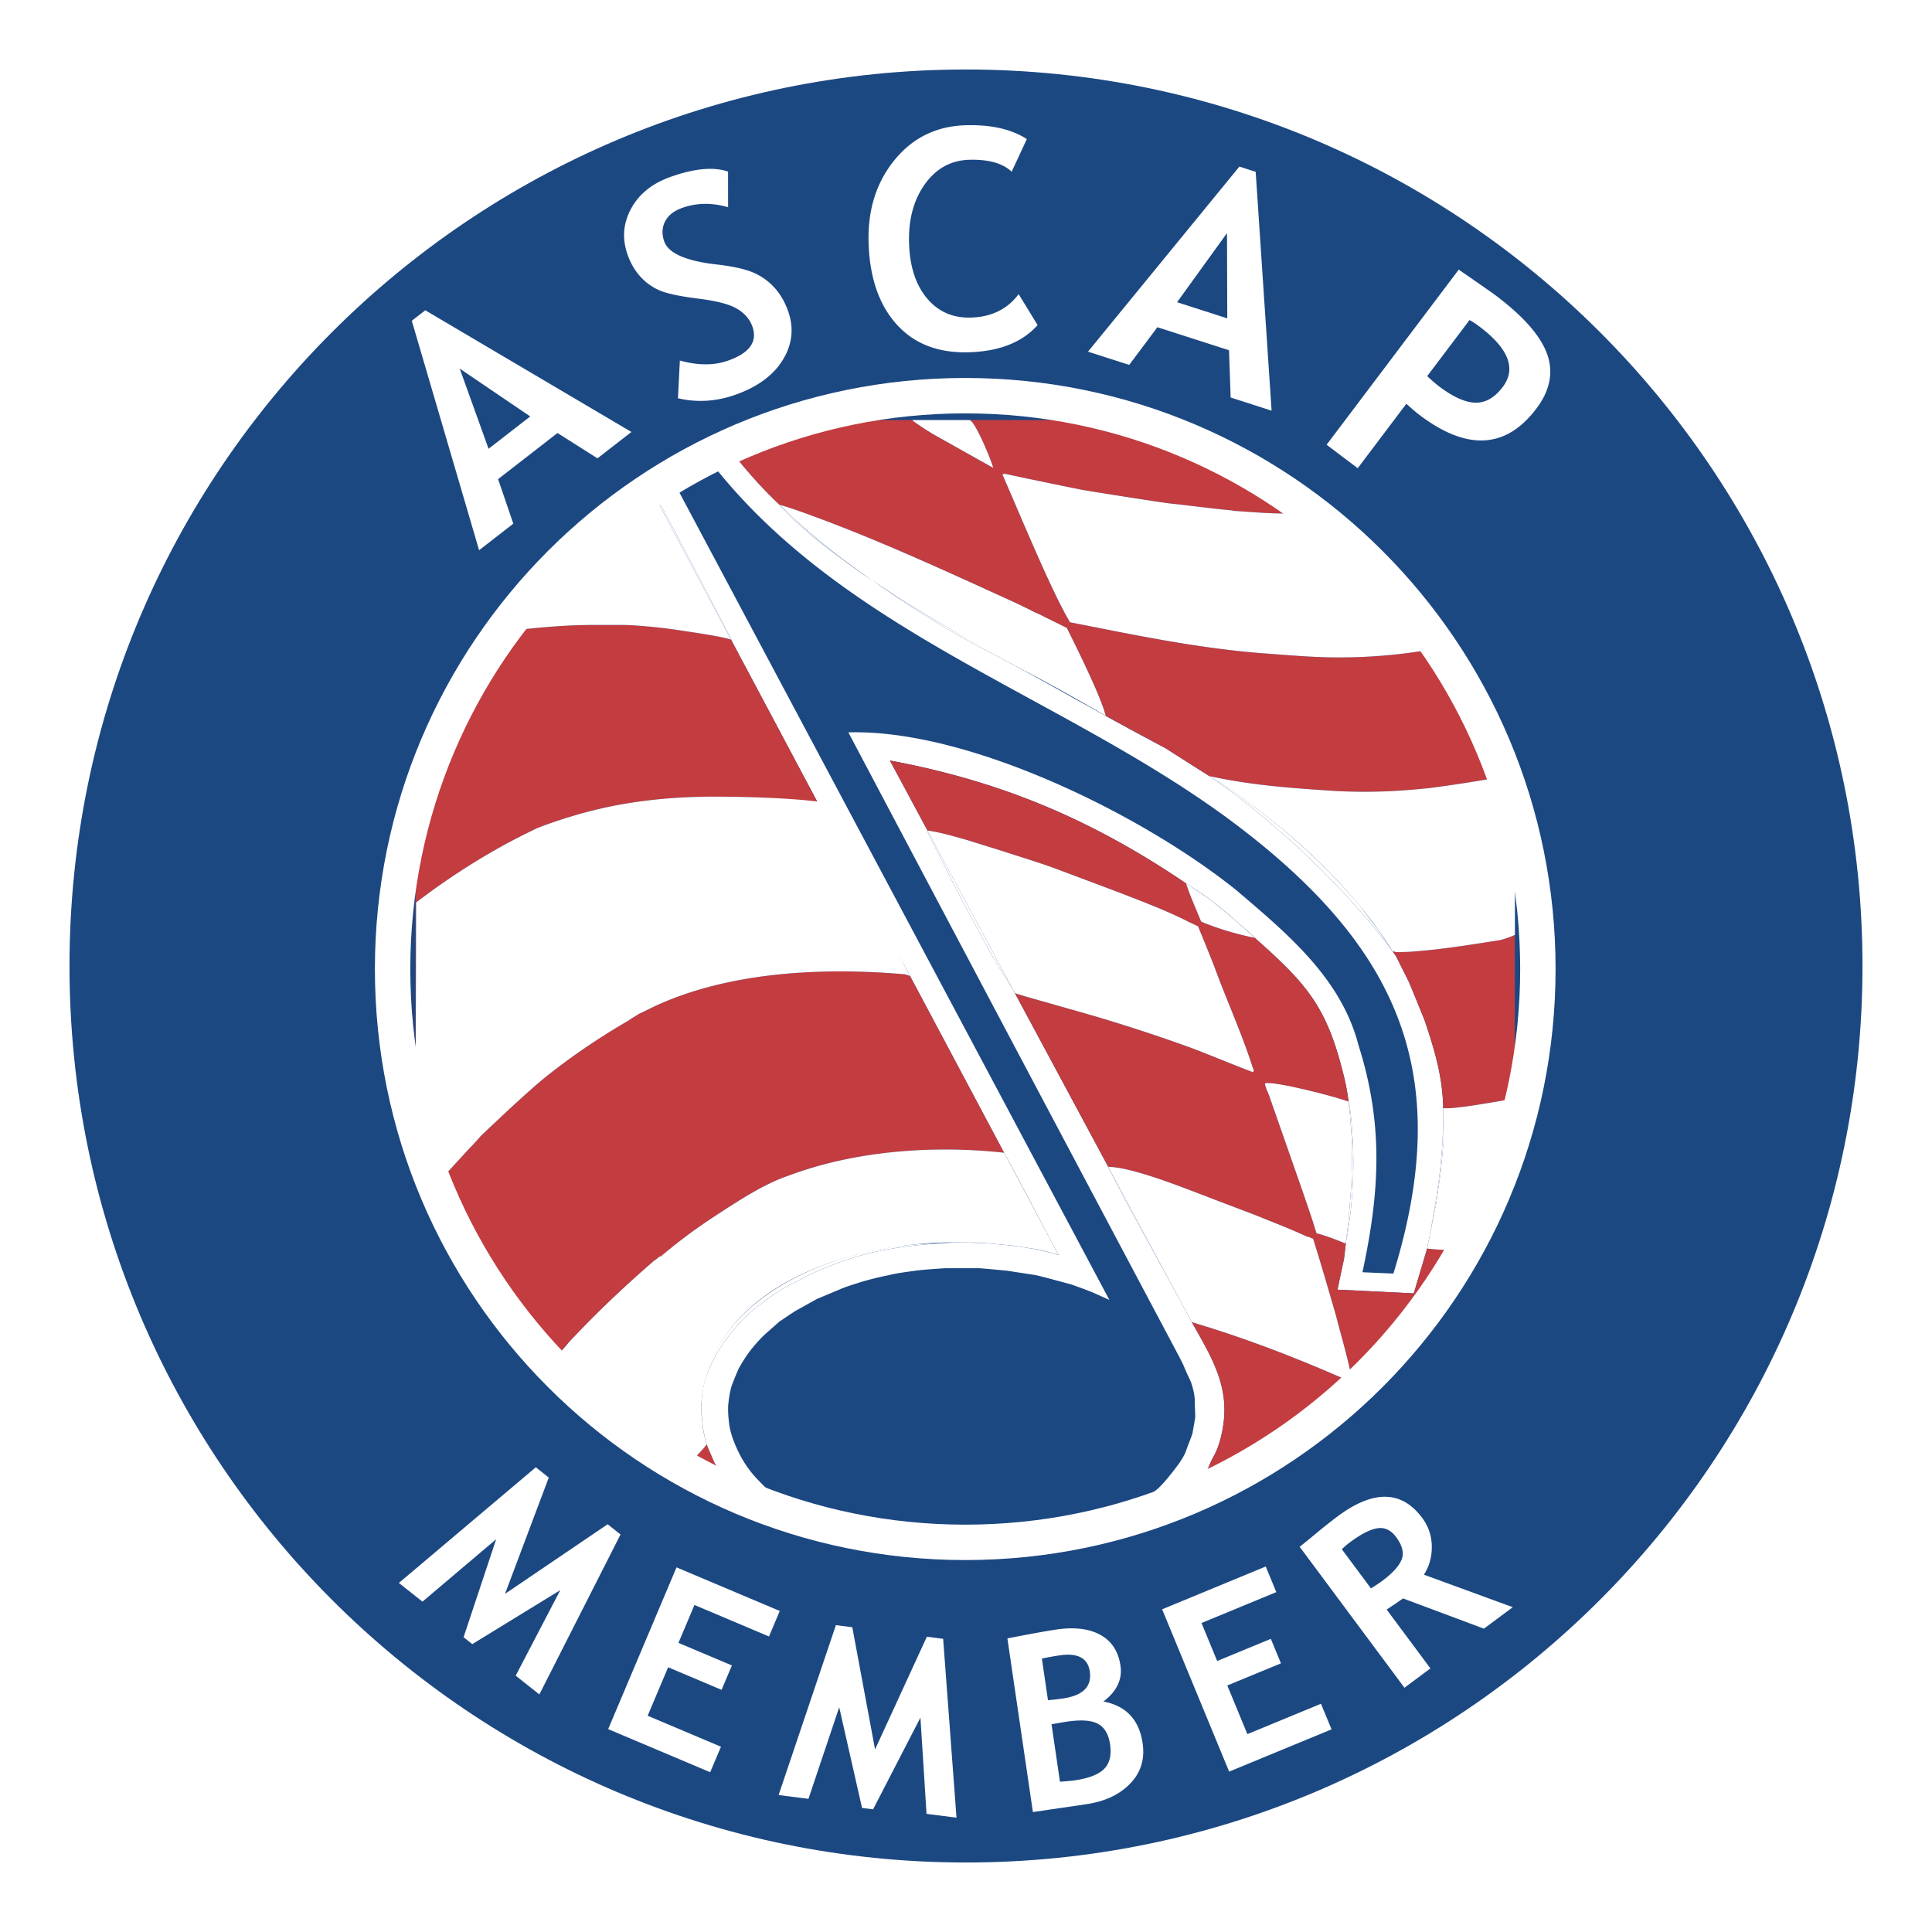
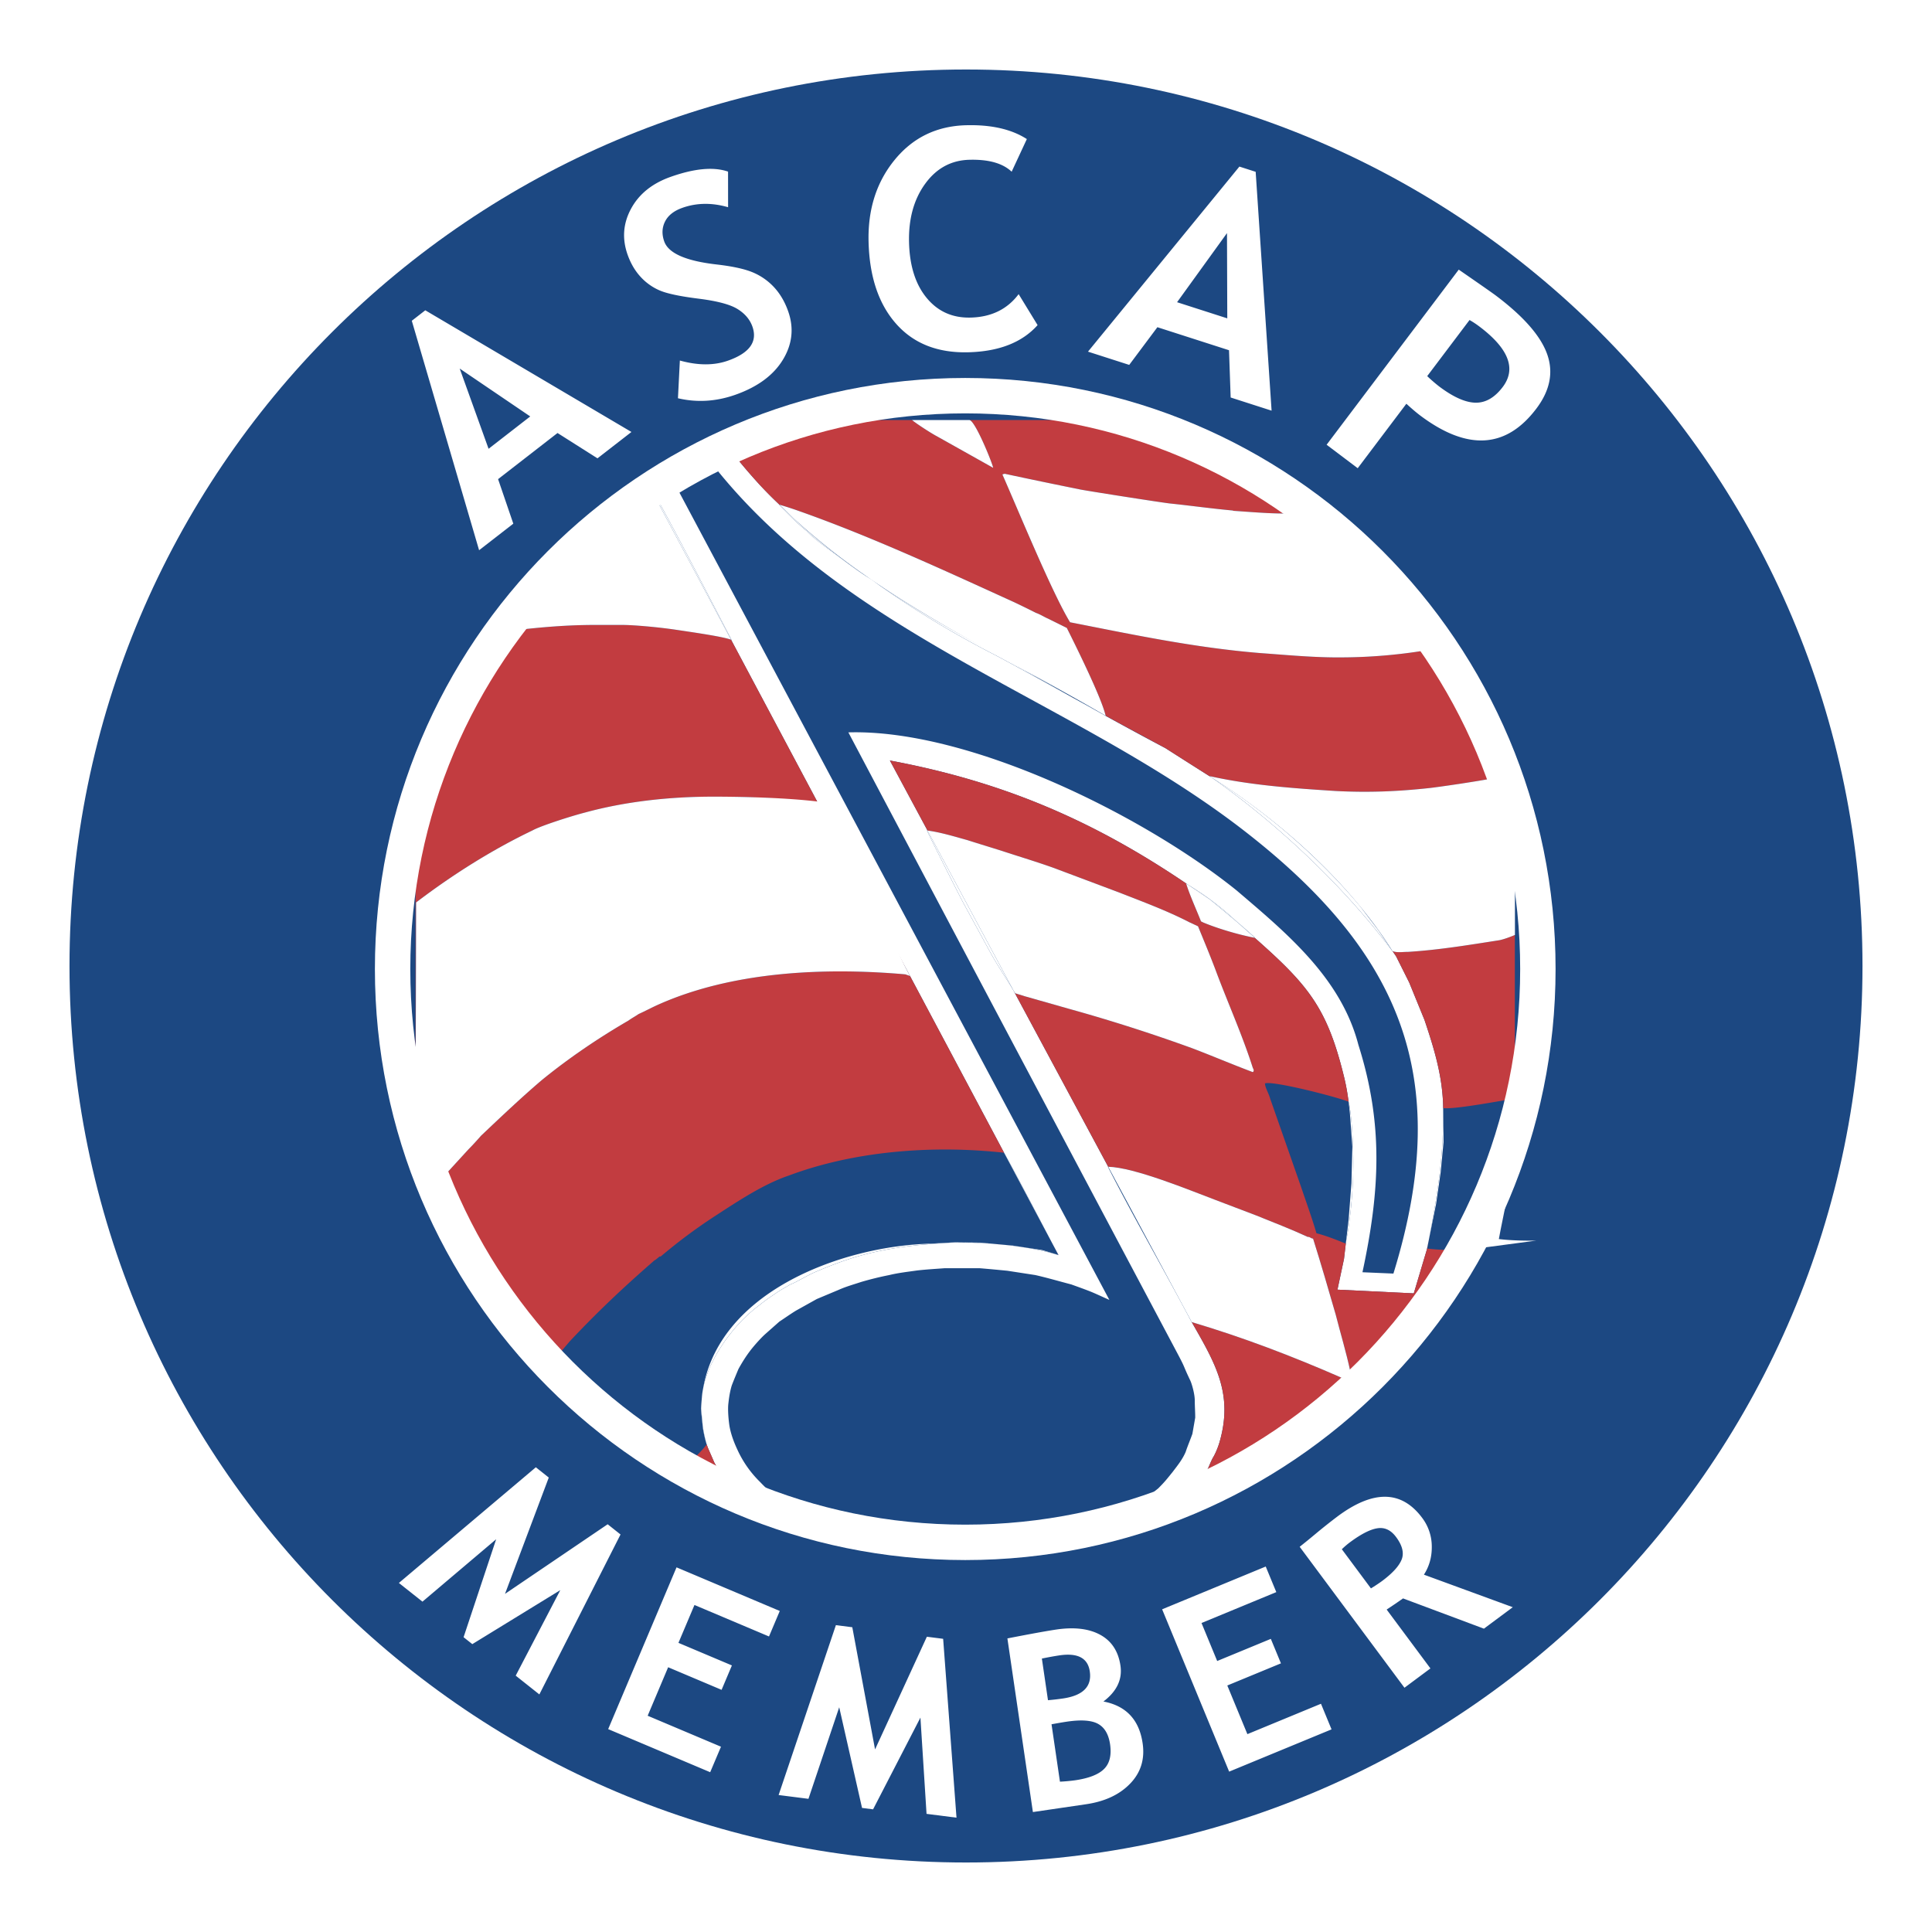
<svg xmlns="http://www.w3.org/2000/svg" width="2500" height="2500" viewBox="0 0 192.756 192.756">
  <path fill="#fff" d="M0 192.756h192.756V0H0v192.756z" />
  <path d="M96.378 6.934C46.98 6.934 6.934 46.98 6.934 96.378c0 49.397 40.046 89.444 89.444 89.444 49.396 0 89.443-40.047 89.443-89.444 0-49.398-40.047-89.444-89.443-89.444z" fill-rule="evenodd" clip-rule="evenodd" fill="#1c4882" />
  <path d="M48.745 44.775l-2.88-8.003 7.037 4.776-4.157 3.227zm-6.314-13.817l-1.346 1.046L47.8 54.895l3.413-2.649-1.519-4.443 5.93-4.602 3.985 2.527L63 43.098l-20.569-12.14zM67.64 39.733l.19-3.763c1.807.502 3.409.506 4.81.009 2.151-.761 2.96-1.894 2.428-3.397-.25-.705-.741-1.287-1.475-1.744-.733-.46-2.033-.807-3.897-1.04s-3.161-.509-3.892-.826a5.541 5.541 0 0 1-1.915-1.376c-.545-.599-.969-1.327-1.272-2.182-.566-1.597-.45-3.129.347-4.596.796-1.466 2.111-2.523 3.943-3.172 2.386-.845 4.297-1.02 5.731-.524l.004 3.552c-1.613-.465-3.134-.445-4.561.061-.846.299-1.422.755-1.729 1.366-.307.611-.334 1.273-.081 1.987.419 1.184 2.166 1.95 5.239 2.3 1.621.187 2.837.457 3.648.809a6.09 6.09 0 0 1 2.1 1.493c.587.643 1.046 1.429 1.375 2.36.592 1.672.42 3.282-.517 4.83-.938 1.548-2.516 2.715-4.732 3.5-1.927.682-3.841.8-5.744.353zM102.448 13.875l-1.515 3.256c-.89-.845-2.296-1.241-4.219-1.19-1.823.048-3.297.853-4.423 2.413s-1.657 3.51-1.595 5.852c.062 2.341.652 4.185 1.769 5.531 1.117 1.347 2.578 1.996 4.382 1.948 2.062-.054 3.656-.834 4.783-2.339l1.891 3.09c-1.54 1.726-3.839 2.629-6.897 2.71-3.058.081-5.461-.862-7.208-2.831-1.747-1.967-2.666-4.69-2.758-8.167-.086-3.238.782-5.971 2.602-8.197 1.821-2.227 4.196-3.379 7.125-3.456 2.511-.067 4.531.394 6.063 1.38zM117.437 30.152l4.98-6.895.029 8.505-5.009-1.61zm7.841-13.01l-1.623-.522-15.106 18.464 4.114 1.322 2.81-3.76 7.146 2.297.164 4.716 4.084 1.313-1.589-23.83zM147.604 32.58c2.92 2.203 3.696 4.211 2.327 6.025-.805 1.066-1.712 1.59-2.721 1.571-1.011-.019-2.224-.563-3.64-1.631a15.886 15.886 0 0 1-1.177-1.02l4.223-5.597c.334.188.662.405.988.652zm-5.945 8.848c4.726 3.565 8.602 3.343 11.627-.666 1.356-1.798 1.717-3.604 1.078-5.414-.637-1.81-2.336-3.758-5.097-5.841-.35-.265-1.593-1.132-3.728-2.606l-13.183 17.471 3.103 2.342 4.854-6.432c.546.499.996.881 1.346 1.146zM61.91 153.096l-8.098 15.957-2.36-1.873 4.449-8.532-8.778 5.387-.872-.691 3.251-9.774-7.353 6.227-2.352-1.865 13.662-11.541 1.292 1.025-4.366 11.604 10.242-6.944 1.283 1.02zM76.723 163.271l-7.436-3.142-1.598 3.779 5.333 2.252-1.029 2.436-5.332-2.254-2.043 4.838 7.315 3.09-1.077 2.544-10.178-4.3 6.82-16.139 10.301 4.352-1.076 2.544zM94.098 163.504l1.332 17.846-2.989-.381-.61-9.604-4.724 9.153-1.102-.141-2.277-10.043-3.069 9.135-2.977-.379 5.715-16.949 1.637.209 2.27 12.189 5.169-11.242 1.625.207zM105.702 165.156c1.822-.268 2.832.266 3.026 1.6.222 1.506-.67 2.406-2.673 2.701a23.7 23.7 0 0 1-1.498.172l-.609-4.154a33.014 33.014 0 0 1 1.754-.319zm7.064 12.785c1.056-1.1 1.467-2.439 1.234-4.018-.344-2.344-1.648-3.732-3.911-4.164 1.335-1.012 1.9-2.201 1.7-3.574-.21-1.428-.878-2.453-2.005-3.074-1.126-.619-2.59-.797-4.389-.533-.938.139-2.566.434-4.886.887l2.544 17.324 5.3-.779c1.886-.276 3.357-.965 4.413-2.069zm-6.31-6.173c1.435-.211 2.474-.133 3.115.232.643.363 1.035 1.039 1.181 2.025.157 1.08-.038 1.9-.589 2.455-.551.557-1.513.936-2.885 1.137a17.48 17.48 0 0 1-1.527.141l-.84-5.727c.73-.133 1.244-.22 1.545-.263zM127.337 158.846l-7.462 3.082 1.564 3.791 5.352-2.209 1.009 2.443-5.352 2.209 2.004 4.854 7.342-3.032 1.054 2.555-10.215 4.217-6.687-16.195 10.336-4.268 1.055 2.553zM134.676 153.881c1.114-.828 2.032-1.297 2.755-1.406.723-.111 1.34.18 1.854.871.635.852.817 1.604.554 2.258s-.918 1.367-1.961 2.143a16.77 16.77 0 0 1-1.099.727l-2.904-3.906c.265-.257.532-.486.801-.687zm7.389 3.224c.539-.838.802-1.781.784-2.832a4.742 4.742 0 0 0-.952-2.826c-2.054-2.764-4.867-2.818-8.438-.164a57.499 57.499 0 0 0-2.221 1.764 74.498 74.498 0 0 1-1.569 1.277l10.454 14.062 2.591-1.928-4.367-5.873a57.143 57.143 0 0 0 1.634-1.111l8.07 3.018 2.879-2.141-8.865-3.246z" fill-rule="evenodd" clip-rule="evenodd" fill="#fff" />
  <path d="M151.149 93.275l-.014.007v16.325l.014-.002c.012.527.018 1.67.02 3.1a56.908 56.908 0 0 0 2.237-14.324V95.11a56.986 56.986 0 0 0-2.257-14.392v12.557zM96.712 41.91h15.47a57.047 57.047 0 0 0-15.804-2.235c-5.485 0-10.783.79-15.803 2.235h16.137z" fill-rule="evenodd" clip-rule="evenodd" fill="#1c4882" />
  <path d="M118.905 148.688c.024-.031.047-.059.072-.088.497-.645 1.034-1.328 1.471-1.969.135-.178.357-.875.64-1.322.178-.311.415-.859.579-1.41 1.404-4.826-.399-7.852-2.769-11.992l-.008-.002c-2.791-5.27-5.76-10.408-8.358-15.5.013 0 .025.002.036.004l-9.455-17.592c-.802-1.328-1.672-2.625-2.323-3.819l-2.702-4.958c-.341-.639-3.384-6.651-3.608-7.186l.06.011-3.755-6.988c11.25 2.097 20.332 5.981 29.768 12.409a27.828 27.828 0 0 1 4.613 3.461c.534.475 1.723 1.455 2.063 1.826l-.047-.009c5.327 4.707 7.23 6.966 8.91 13.861.205.822.348 1.662.455 2.492l.005.002c.192.727.416 2.863.46 5.344.058 2.969-.263 6.443-.717 8.602l-.203 1.732-.654 3.072 7.616.371 1.307-4.381.205-1.018c.815-4.301 1.496-8.307 1.412-13.084h.007l-.007-.357c-.103-3.027-.934-5.686-1.854-8.432l-1.528-3.742-1.307-2.613-.351-.513c-.007-.003-.013-.003-.021-.007-4.627-6.232-11.375-12.669-18.081-17.351-1.526-.968-3.044-1.927-4.559-2.898-5.683-2.982-11.205-6.184-16.851-9.219-4.23-2.153-8.67-4.825-12.499-7.616-1.025-.623-2.138-1.44-2.985-2.078-.846-.624-2.835-2.034-3.458-2.747-.816-.653-1.93-1.737-2.761-2.643l.048.014a40.008 40.008 0 0 1-1.948-1.958c-.925-1.006-2.121-2.386-3.035-3.616-.712.324-1.416.661-2.111 1.013 13.357 17.472 35.597 23.626 52.637 36.466 16.344 12.378 21.82 25.008 15.707 44.805l-3.088-.133c1.724-8.045 2.118-14.717-.401-22.67-1.727-6.666-7.112-11.124-12.158-15.425-9.27-7.477-26.698-16.117-38.732-15.767a34488.344 34488.344 0 0 0 32.883 62.055c.816 1.545.432.936 1.232 2.613.193.43.445 1.396.445 1.975 0 .594.045 1.129.045 1.723l-.282 1.617c-.192.549-.49 1.248-.668 1.797-.327.771-.831 1.381-1.291 1.99-.595.74-.787.992-1.44 1.646l-2.152 1.752-3.088 1.768-.521.207a56.338 56.338 0 0 0 8.403-2.73c.232-.258.465-.526.697-.795z" fill-rule="evenodd" clip-rule="evenodd" fill="#fff" />
  <path d="M118.905 148.688c-.232.27-.465.537-.698.795.007-.002.015-.004.021-.008.209-.229.44-.5.677-.787zM107.073 69.641l.262.142-.782-.44.52.298zM120.312 148.553a57.273 57.273 0 0 0 25.801-23.828c-1.273.018-2.537-.014-3.723-.154l.176-.93-.205 1.018-1.307 4.381-7.616-.371.654-3.072.203-1.732c-.014.064-.026.139-.04.203-.892-.357-1.96-.789-2.91-1.025-.46-1.559-1.023-3.104-1.529-4.602l-3.102-8.863c-.105-.432-.505-1.084-.505-1.484.726-.297 7.066 1.316 8.338 1.824a21.88 21.88 0 0 0-.455-2.492c-1.68-6.895-3.583-9.154-8.91-13.861-1.583-.3-3.678-.917-5.119-1.52l-.238-.118c-.489-1.233-1.084-2.525-1.484-3.771.071.04.141.089.212.131-9.437-6.428-18.519-10.312-29.768-12.409l3.755 6.988c1.306.169 2.764.618 3.979.954 1.113.357 2.346.728 3.473 1.085 1.709.564 3.504 1.098 5.228 1.721l6.442 2.42c2.346.921 4.766 1.812 7.007 2.97l.86.399c.595 1.455 1.202 2.91 1.752 4.366 1.202 3.236 2.657 6.443 3.712 9.754.029.074.192.295 0 .43-2.019-.756-4.037-1.617-6.027-2.375a167.5 167.5 0 0 0-12.292-3.934l-4.439-1.262-.949-.297c-.056-.094-.114-.186-.171-.279l9.455 17.592c2.612.062 8.066 2.316 10.653 3.293l4.097 1.559c1.723.697 3.503 1.381 5.167 2.152.192-.045.296.162.52.162.801 2.539 1.529 5.064 2.256 7.572.46 1.812 1.054 3.771 1.455 5.656.06.328.193.727.104 1.055-.297-.135-.83-.342-.965-.4-4.926-2.152-9.808-4.021-14.956-5.551 2.369 4.141 4.173 7.166 2.769 11.992a7.346 7.346 0 0 1-.579 1.41c-.282.447-.505 1.145-.64 1.322-.437.641-.974 1.324-1.471 1.969l.299-.365c.34.102.687.209 1.033.317zM133.261 78.919c3.177.164 6.117.06 9.368-.297.566-.057 5.297-.71 7.457-1.2a56.834 56.834 0 0 0-6.516-12.768 53.172 53.172 0 0 1-9.687.934c-2.701.03-5.448-.237-8.134-.43-6.577-.534-12.768-1.855-18.988-3.074-1.782-2.909-5.151-11.119-6.71-14.652-.104-.134.104-.134.193-.163 2.42.519 4.974 1.054 7.423 1.544.029.044 8.432 1.365 9.114 1.425 1.99.208 4.112.505 6.221.697l.045.03c1.618.104 3.398.267 5.047.267.896 0 1.788-.008 2.678-.022a56.833 56.833 0 0 0-18.591-9.3h-15.47c.564 0 2.315 4.334 2.375 4.764l-5.612-3.147c-.564-.296-1.989-1.217-2.479-1.617h-10.42a56.578 56.578 0 0 0-7.786 2.871c.914 1.23 2.11 2.61 3.035 3.616a40.008 40.008 0 0 0 1.948 1.958c.637.18 1.536.481 1.971.64 7.186 2.538 14.43 5.895 21.407 9.071.684.326 1.455.697 2.213 1.083.4.134.86.431 1.188.565l1.886.935c.861 1.722 3.474 6.978 3.874 8.759l-.205-.111 2.076 1.135 4.098 2.212c1.515.971 3.032 1.93 4.559 2.898-.051-.035-.1-.072-.15-.107 4.14.921 8.401 1.217 12.572 1.484zM151.136 109.607V93.282c-.434.193-1.207.47-1.574.528-3.146.49-6.013.965-9.07 1.158-.356 0-.608.029-.817.029-.26 0-.424-.001-.735-.097l.351.513 1.307 2.613 1.528 3.742c.921 2.746 1.752 5.404 1.854 8.432l.007.357c1.172.144 5.724-.739 7.149-.95z" fill-rule="evenodd" clip-rule="evenodd" fill="#c23c40" />
  <path d="M75.839 147.863a10.687 10.687 0 0 1-2.286-3.266c-.312-.668-.624-1.471-.773-2.316-.088-.578-.193-1.648-.104-2.301.06-.549.149-1.143.327-1.738.208-.549.446-1.111.668-1.646.342-.625.713-1.217 1.114-1.752.385-.52 1.113-1.336 1.543-1.723l1.426-1.262c.564-.371 1.084-.742 1.662-1.098l2.078-1.158 2.198-.922c.728-.326 1.485-.533 2.242-.785.92-.268 1.811-.49 2.791-.684.921-.223 1.855-.326 2.791-.459.935-.105 1.766-.15 2.761-.225h3.43c.92.074 1.854.164 2.79.254l2.792.43c1.187.268 2.39.623 3.592.936.608.221 1.247.445 1.885.697.521.207 1.337.594 1.916.846L67.059 47.78c-.649.389-1.285.796-1.916 1.211 2.719 4.9 5.231 9.855 7.845 14.845l-.053-.016 8.681 16.312.042.006c.852 1.618 1.756 3.347 2.681 5.112l15.837 29.759c.003.002.006.002.01.002 1.601 2.891 3.148 5.896 4.746 8.936l.672 1.262-.009-.002.009.018c-1.56-.5-3.532-.834-5.462-1.033l-.966-.088c-.149-.012-.299-.027-.445-.035-.86-.031-1.855-.105-2.687-.105-.111 0-.226-.004-.342-.008l-.066-.002a2.674 2.674 0 0 0-.379.01c-2.42.135-4.232.268-6.413.639-2.747.49-4.736 1.129-7.35 2.242-.86.342-2.048 1.098-2.672 1.32-.133.105-.935.506-1.558.967-.727.459-1.455 1.053-1.455 1.053a14.845 14.845 0 0 0-2.583 2.449c-1.542 1.836-2.977 4.281-3.195 6.732l-.013.146a3.952 3.952 0 0 1-.028.396c-.06.607.044 1.395.103 2.123.03.475.238 1.498.416 2.078l-.002.002c.05.15.104.299.165.443l.609 1.395c.282.477.535.967.861 1.471.432.547.852 1.08 1.297 1.586a56.533 56.533 0 0 0 7.932 2.805 27.044 27.044 0 0 1-2.533-1.438 16.645 16.645 0 0 1-2.999-2.51z" fill-rule="evenodd" clip-rule="evenodd" fill="#fff" />
  <path d="M39.307 96.746c0 5.375.76 10.572 2.15 15.504V81.242a57.06 57.06 0 0 0-2.15 15.504z" fill-rule="evenodd" clip-rule="evenodd" fill="#1c4882" />
  <path d="M90.328 97.211c-8.298-.729-17.399-.238-24.703 3.043-.595.266-1.262.623-1.915.92-.342.236-.669.4-.995.639-3.014 1.752-5.997 3.77-8.7 5.982-2.018 1.723-4.037 3.637-6.026 5.521-.401.461-.861.965-1.248 1.352l-3.221 3.518-.023.027a57.1 57.1 0 0 0 11.481 17.791l1.873-2.186c2.821-2.998 5.36-5.389 8.432-8.061.208-.104.342-.268.535-.4h.104a53.758 53.758 0 0 1 5.313-3.965c2.392-1.557 4.93-3.25 7.483-4.113 6.41-2.402 14.156-3.07 21.457-2.271L84.339 85.249c2.139 4.082 4.396 8.382 6.449 12.124l-.46-.162zM70.018 139.51l.013-.146-.012.082-.001.064zM100.142 124.189a36.859 36.859 0 0 0-.966-.088l.966.088zM105.604 125.207l-.672-1.262.663 1.26.009.002zM95.636 123.951l.066.002c-.022-.002-.044-.002-.066-.002zM68.393 146.479a56.4 56.4 0 0 0 5.046 2.525c-.445-.506-.865-1.039-1.297-1.586-.326-.504-.579-.994-.861-1.471l-.609-1.395a5.737 5.737 0 0 1-.165-.443c-.49.668-1.246 1.334-1.705 1.883-.127.158-.265.322-.409.487zM62.121 62.351h-2.82c-2.717 0-5.286.224-7.869.52-.375.049-.736.103-1.091.158a56.794 56.794 0 0 0-8.884 18.213v31.008l.003.014c.022-8.602.056-20.76.056-22.225 3.592-2.746 7.601-5.27 11.609-7.186.815-.459 3.934-1.454 5.225-1.781 4.023-1.098 8.389-1.589 12.827-1.589 3.267 0 7.239.134 10.439.648L72.935 63.82c-.829-.294-3.165-.643-5.425-.978-1.974-.297-4.409-.491-5.389-.491z" fill-rule="evenodd" clip-rule="evenodd" fill="#c23c40" />
  <path d="M118.978 148.6a2.112 2.112 0 0 0-.072.088l.045-.053.027-.035z" fill-rule="evenodd" clip-rule="evenodd" fill="#fff" />
  <path d="M120.312 148.553c-.347-.107-.693-.215-1.036-.318l-.299.365-.027.035-.045.053a21.74 21.74 0 0 1-.677.787 52.472 52.472 0 0 0 2.084-.922zM101.061 124.273l-.919-.084c1.93.199 3.902.533 5.462 1.033l-.009-.018-1.624-.486-2.91-.445zM100.186 115.01c-.004 0-.007 0-.01-.002l4.756 8.938c-1.598-3.04-3.146-6.046-4.746-8.936zM70.138 142.562c.092.514.202 1.045.369 1.547l.002-.002c-.178-.58-.386-1.604-.416-2.078-.059-.729-.163-1.516-.103-2.123.013-.078.024-.26.028-.396l-.088 1.004c.06.683.133 1.367.208 2.048zM95.702 123.953c.116.004.231.008.342.008.832 0 1.827.074 2.687.105.146.008.296.023.445.035l-1.366-.125-2.108-.023zM92.837 124.08c-8.997.238-21.679 4.955-22.806 15.283.218-2.451 1.653-4.896 3.195-6.732a14.807 14.807 0 0 1 2.583-2.449s.728-.594 1.455-1.053c.623-.461 1.425-.861 1.558-.967.624-.223 1.812-.979 2.672-1.32 2.614-1.113 4.603-1.752 7.35-2.242 2.181-.371 3.993-.504 6.413-.639.127-.014.254-.014.379-.01l-.364-.006-2.435.135z" fill-rule="evenodd" clip-rule="evenodd" fill="#fff" />
-   <path d="M78.719 117.279c-2.553.863-5.092 2.557-7.483 4.113a53.524 53.524 0 0 0-5.313 3.965h-.104c-.193.133-.327.297-.535.4-3.072 2.672-5.611 5.062-8.432 8.061l-1.873 2.186a57.231 57.231 0 0 0 13.415 10.475c.144-.164.282-.328.409-.486.459-.549 1.215-1.215 1.705-1.883a11.146 11.146 0 0 1-.369-1.547c-.074-.682-.148-1.365-.208-2.049l.088-1.004.001-.064.012-.082c1.559-11.574 15.666-15.51 25.605-15.412.022 0 .044 0 .066.002l2.108.023 1.366.125c.319.023.641.055.966.088l.919.084 2.91.445 1.624.486-.663-1.26-4.756-8.938c-7.302-.798-15.048-.13-21.458 2.272zM110.532 116.404c2.599 5.092 5.567 10.23 8.358 15.5l.008.002-8.33-15.498a.188.188 0 0 0-.036-.004z" fill-rule="evenodd" clip-rule="evenodd" fill="#fff" />
  <path d="M134.819 137.857c.09-.328-.044-.727-.104-1.055-.401-1.885-.995-3.844-1.455-5.656-.727-2.508-1.455-5.033-2.256-7.572-.224 0-.327-.207-.52-.162-1.664-.771-3.444-1.455-5.167-2.152l-4.097-1.559c-2.587-.977-8.041-3.23-10.653-3.293l8.33 15.498c5.148 1.529 10.03 3.398 14.956 5.551.136.059.669.266.966.4zM143.741 116.924l.282-2.969-.038-3.398h-.007c.084 4.777-.597 8.783-1.412 13.084l.716-3.539.459-3.178zM151.136 109.607v3.219l.033-.121c-.002-1.43-.008-2.572-.02-3.1l-.013.002z" fill-rule="evenodd" clip-rule="evenodd" fill="#fff" />
-   <path d="M146.113 124.725a56.66 56.66 0 0 0 5.022-11.898v-3.219c-1.425.211-5.977 1.094-7.15.949l.038 3.398-.282 2.969-.459 3.178-.716 3.539-.176.93c1.186.14 2.45.171 3.723.154zM134.924 114.416l-.089 3.637-.282 3.623-.257 2.188c.454-2.158.774-5.633.717-8.602-.044-2.48-.268-4.617-.46-5.344l-.005-.002c.055.43.103.857.139 1.277l.237 3.223z" fill-rule="evenodd" clip-rule="evenodd" fill="#fff" />
-   <path d="M126.21 108.092c0 .4.399 1.053.505 1.484l3.102 8.863c.506 1.498 1.069 3.043 1.529 4.602.95.236 2.019.668 2.91 1.025.014-.064.026-.139.04-.203l.257-2.188.282-3.623.089-3.637-.237-3.223c-.036-.42-.084-.848-.139-1.277-1.272-.507-7.612-2.12-8.338-1.823zM81.658 80.137l-.042-.006 2.723 5.118c-.925-1.765-1.829-3.494-2.681-5.112z" fill-rule="evenodd" clip-rule="evenodd" fill="#fff" />
+   <path d="M146.113 124.725a56.66 56.66 0 0 0 5.022-11.898v-3.219l.038 3.398-.282 2.969-.459 3.178-.716 3.539-.176.93c1.186.14 2.45.171 3.723.154zM134.924 114.416l-.089 3.637-.282 3.623-.257 2.188c.454-2.158.774-5.633.717-8.602-.044-2.48-.268-4.617-.46-5.344l-.005-.002c.055.43.103.857.139 1.277l.237 3.223z" fill-rule="evenodd" clip-rule="evenodd" fill="#fff" />
  <path d="M58.35 81.072c-1.291.327-4.409 1.322-5.225 1.781-4.008 1.916-8.017 4.44-11.609 7.186 0 1.465-.033 13.623-.056 22.225a56.776 56.776 0 0 0 2.037 5.949.215.215 0 0 1 .023-.027l3.221-3.518c.387-.387.847-.891 1.248-1.352 1.989-1.885 4.008-3.799 6.026-5.521 2.703-2.213 5.686-4.23 8.7-5.982.326-.238.653-.402.995-.639.653-.297 1.32-.654 1.915-.92 7.304-3.281 16.405-3.771 24.703-3.043l.459.162c-2.052-3.742-3.191-8.042-5.33-12.124l-2.723-5.118c-3.2-.515-8.291-.648-11.558-.648-4.437 0-8.803.491-12.826 1.589zM92.479 82.853c.225.535 3.268 6.547 3.608 7.186l2.702 4.958c.651 1.194 1.521 2.491 2.323 3.819L92.54 82.864l-.061-.011z" fill-rule="evenodd" clip-rule="evenodd" fill="#fff" />
  <path d="M102.233 99.393l4.439 1.262a167.021 167.021 0 0 1 12.292 3.934c1.99.758 4.009 1.619 6.027 2.375.192-.135.029-.355 0-.43-1.055-3.311-2.51-6.518-3.712-9.754-.55-1.456-1.157-2.911-1.752-4.366l-.86-.399c-2.241-1.158-4.661-2.049-7.007-2.97l-6.442-2.42c-1.724-.623-3.519-1.157-5.228-1.721-1.127-.357-2.359-.728-3.473-1.085-1.215-.336-2.673-.785-3.979-.954l8.574 15.953.171.279.95.296zM151.136 93.282l.014-.007V80.718l-.014-.052v12.616zM135.666 90.38c-3.933-4.71-9.124-9.223-14.296-12.5l-.533-.338c6.706 4.682 13.454 11.119 18.081 17.351.008.004.014.004.021.007l-1.417-2.085-1.856-2.435z" fill-rule="evenodd" clip-rule="evenodd" fill="#fff" />
  <path d="M140.491 94.968c3.058-.193 5.924-.667 9.07-1.158.367-.058 1.141-.335 1.574-.528V80.666a56.537 56.537 0 0 0-1.05-3.244c-2.16.489-6.891 1.143-7.457 1.2-3.251.357-6.191.461-9.368.297-4.171-.267-8.432-.563-12.574-1.484.051.035.1.072.15.107l.533.338C128 82.14 134.7 88.178 138.937 94.9c.312.096.476.097.735.097.211 0 .463-.029.819-.029zM123.507 92.058l1.676 1.505.047.009c-.341-.371-1.529-1.351-2.063-1.826a27.773 27.773 0 0 0-4.613-3.461l2.164 1.457 2.789 2.316z" fill-rule="evenodd" clip-rule="evenodd" fill="#fff" />
  <path d="M119.825 91.925l.238.118c1.441.603 3.536 1.22 5.119 1.52l-1.676-1.505-2.79-2.316-2.164-1.457c-.071-.042-.141-.091-.212-.131.401 1.246.996 2.538 1.485 3.771zM108.292 70.324l1.812.973-2.769-1.514.957.541zM99.458 65.261c-6.69-3.469-14.763-8.328-20.234-13.509-.479-.473-.966-.933-1.452-1.397a.672.672 0 0 1-.048-.014c.831.906 1.945 1.99 2.761 2.643.624.713 2.613 2.123 3.458 2.747.847.638 1.96 1.455 2.985 2.078 3.829 2.791 8.269 5.463 12.499 7.616l4.291 2.316 2.834 1.602-3.383-1.944-3.711-2.138z" fill-rule="evenodd" clip-rule="evenodd" fill="#fff" />
  <path d="M106.436 62.649l-1.886-.935c-.327-.134-.787-.432-1.188-.565a94.637 94.637 0 0 0-2.213-1.083c-6.977-3.177-14.221-6.533-21.407-9.071a35.161 35.161 0 0 0-1.971-.64c.486.464.973.924 1.452 1.397 9.086 8.369 20.52 13.475 31.086 19.656-.4-1.781-3.012-7.037-3.873-8.759zM130.772 51.21c-.89.014-1.781.022-2.678.022-1.648 0-3.429-.163-5.047-.267l-.045-.03c-2.108-.192-4.23-.489-6.221-.697-.683-.06-9.085-1.381-9.114-1.425a558.685 558.685 0 0 1-7.423-1.544c-.09.029-.297.029-.193.163 1.559 3.533 4.928 11.743 6.71 14.652 6.221 1.218 12.411 2.54 18.988 3.074 2.686.193 5.433.46 8.134.43a53.18 53.18 0 0 0 9.687-.934 57.354 57.354 0 0 0-12.798-13.444zM72.935 63.82l.053.016c-2.614-4.99-5.126-9.945-7.845-14.845l-.074.047 7.866 14.782z" fill-rule="evenodd" clip-rule="evenodd" fill="#fff" />
  <path d="M50.341 63.029c.355-.056.716-.109 1.091-.158 2.583-.296 5.152-.52 7.869-.52h2.82c.979 0 3.415.194 5.389.491 2.26.335 4.596.684 5.425.978l-7.866-14.782a57.355 57.355 0 0 0-14.728 13.991zM93.475 43.527l5.612 3.147c-.06-.43-1.811-4.764-2.375-4.764h-5.716c.49.4 1.915 1.321 2.479 1.617z" fill-rule="evenodd" clip-rule="evenodd" fill="#fff" />
  <path d="M96.303 39.476c-31.553 0-57.133 25.612-57.133 57.202 0 31.592 25.581 57.203 57.133 57.203 31.552 0 57.131-25.611 57.131-57.203 0-31.591-25.58-57.202-57.131-57.202z" fill="none" stroke="#fff" stroke-width="3.532" stroke-miterlimit="2.613" />
</svg>